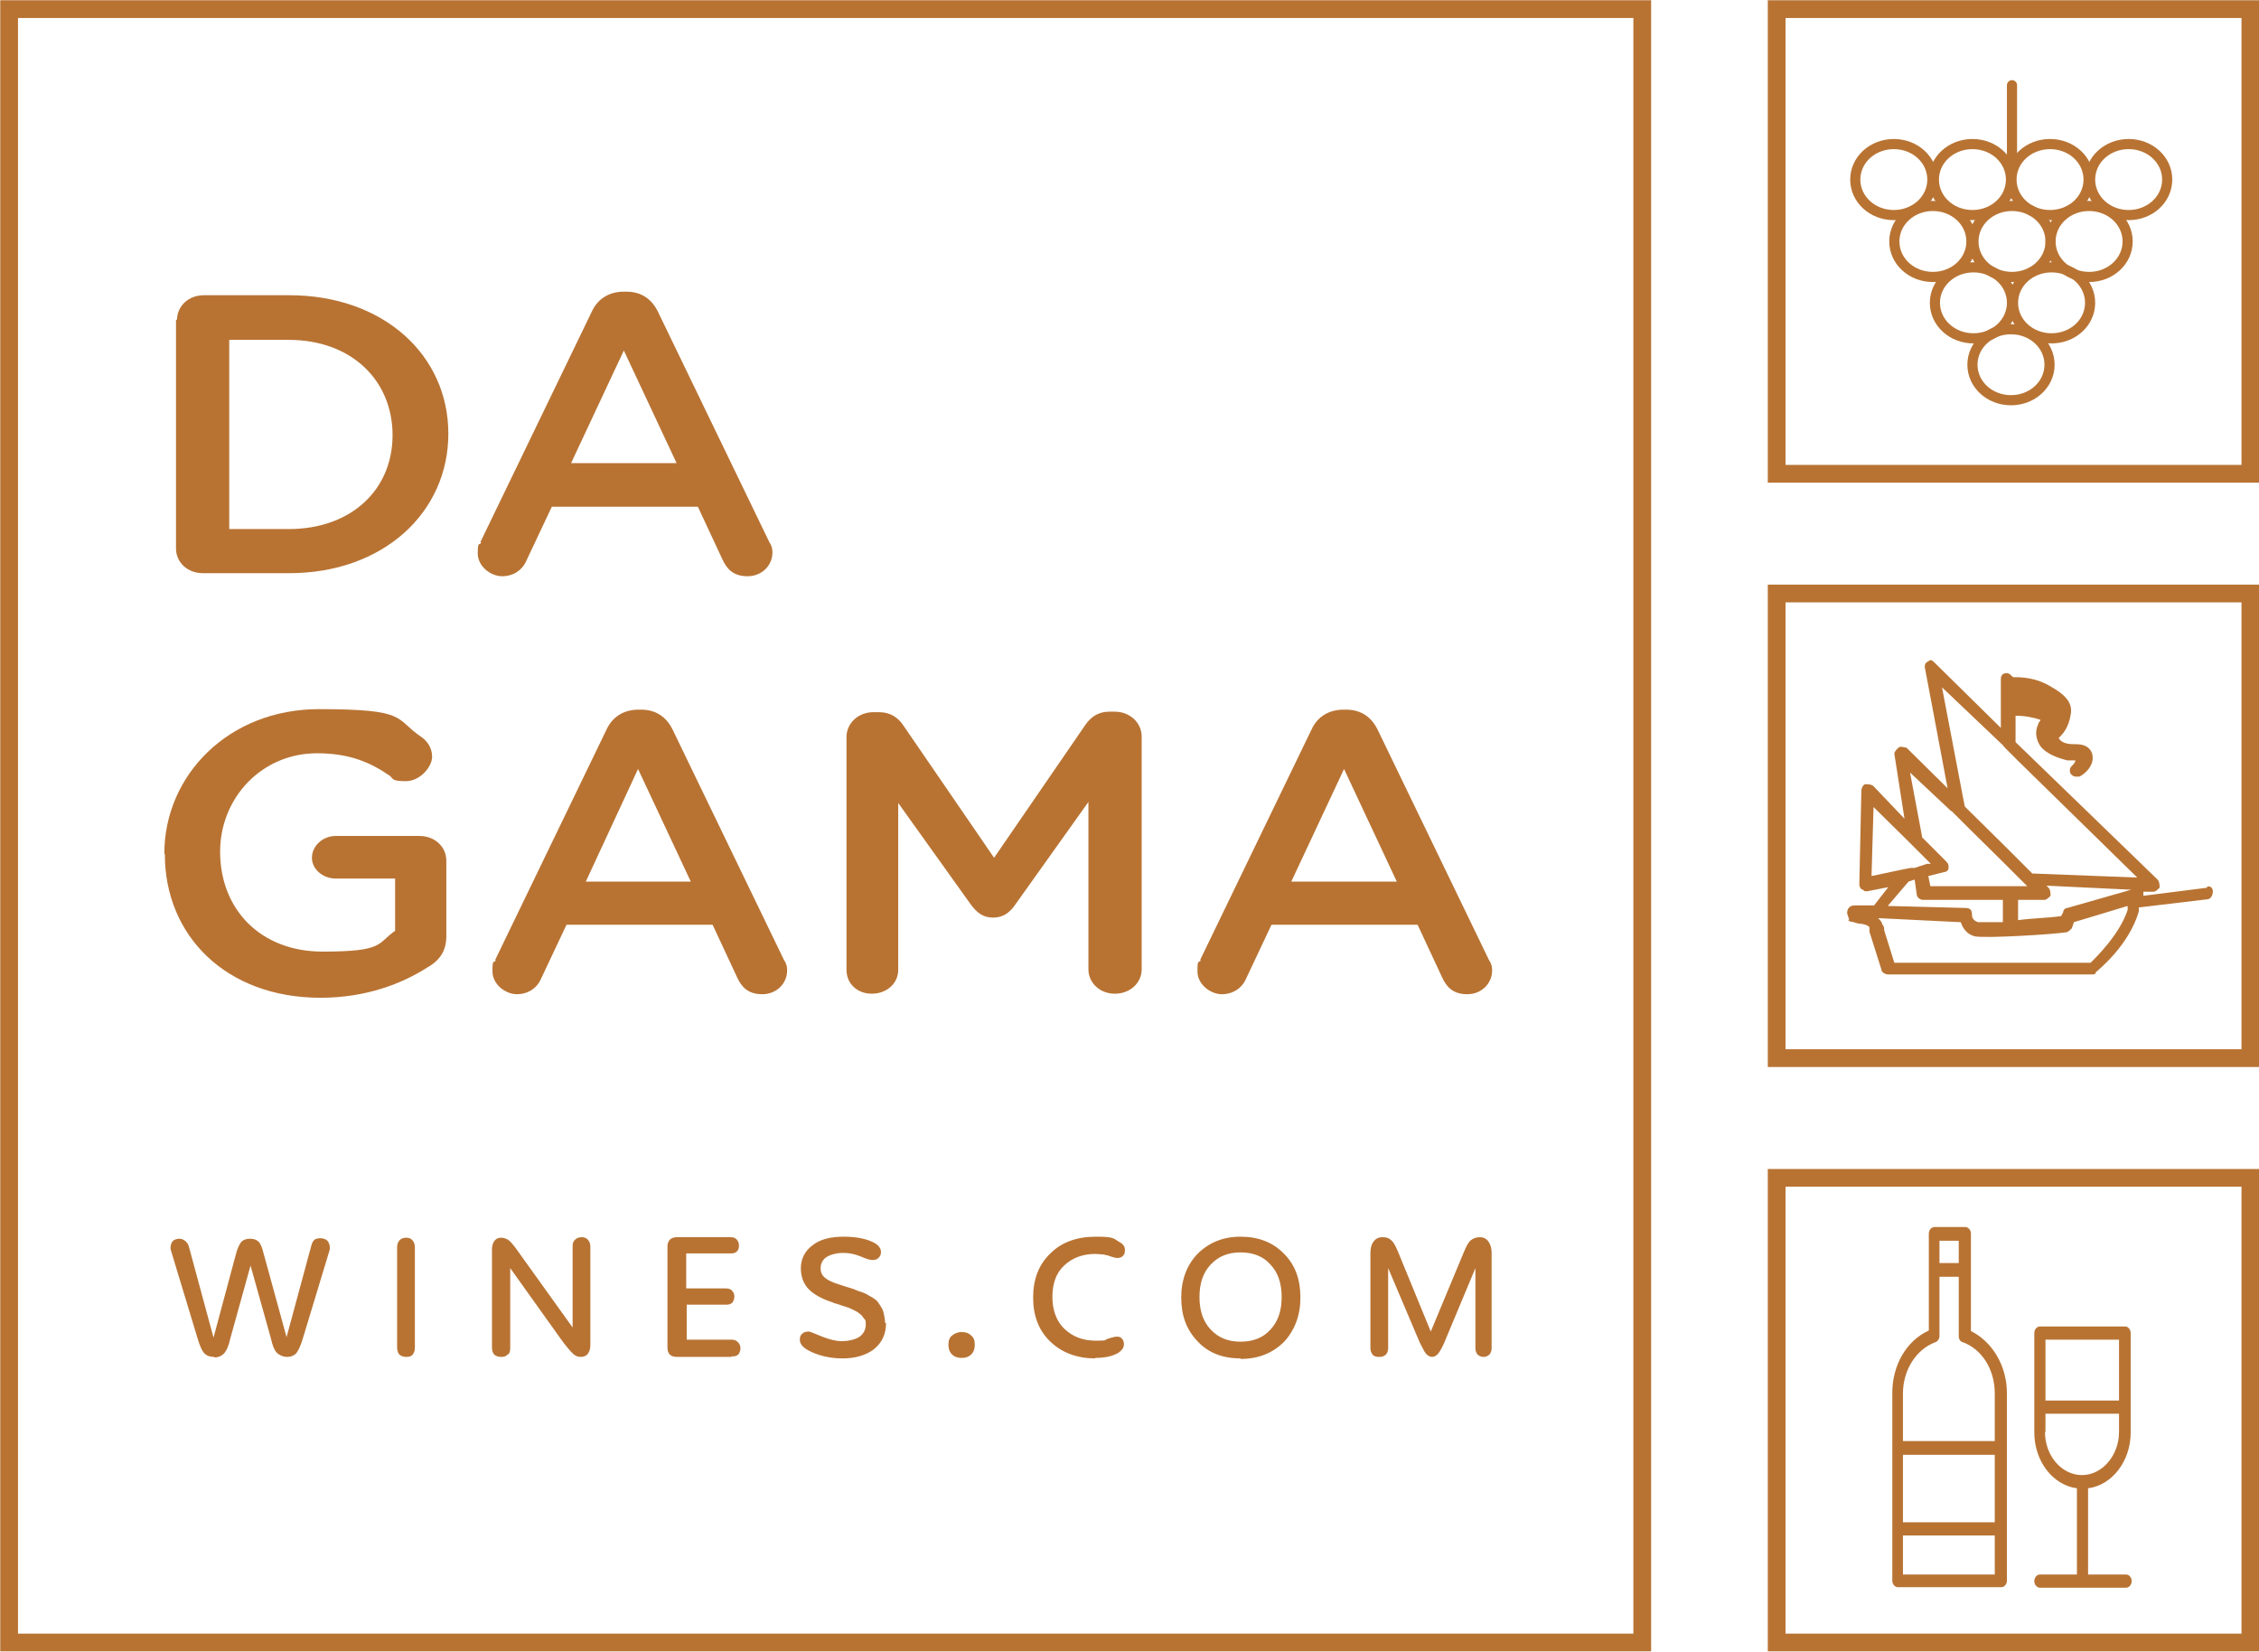
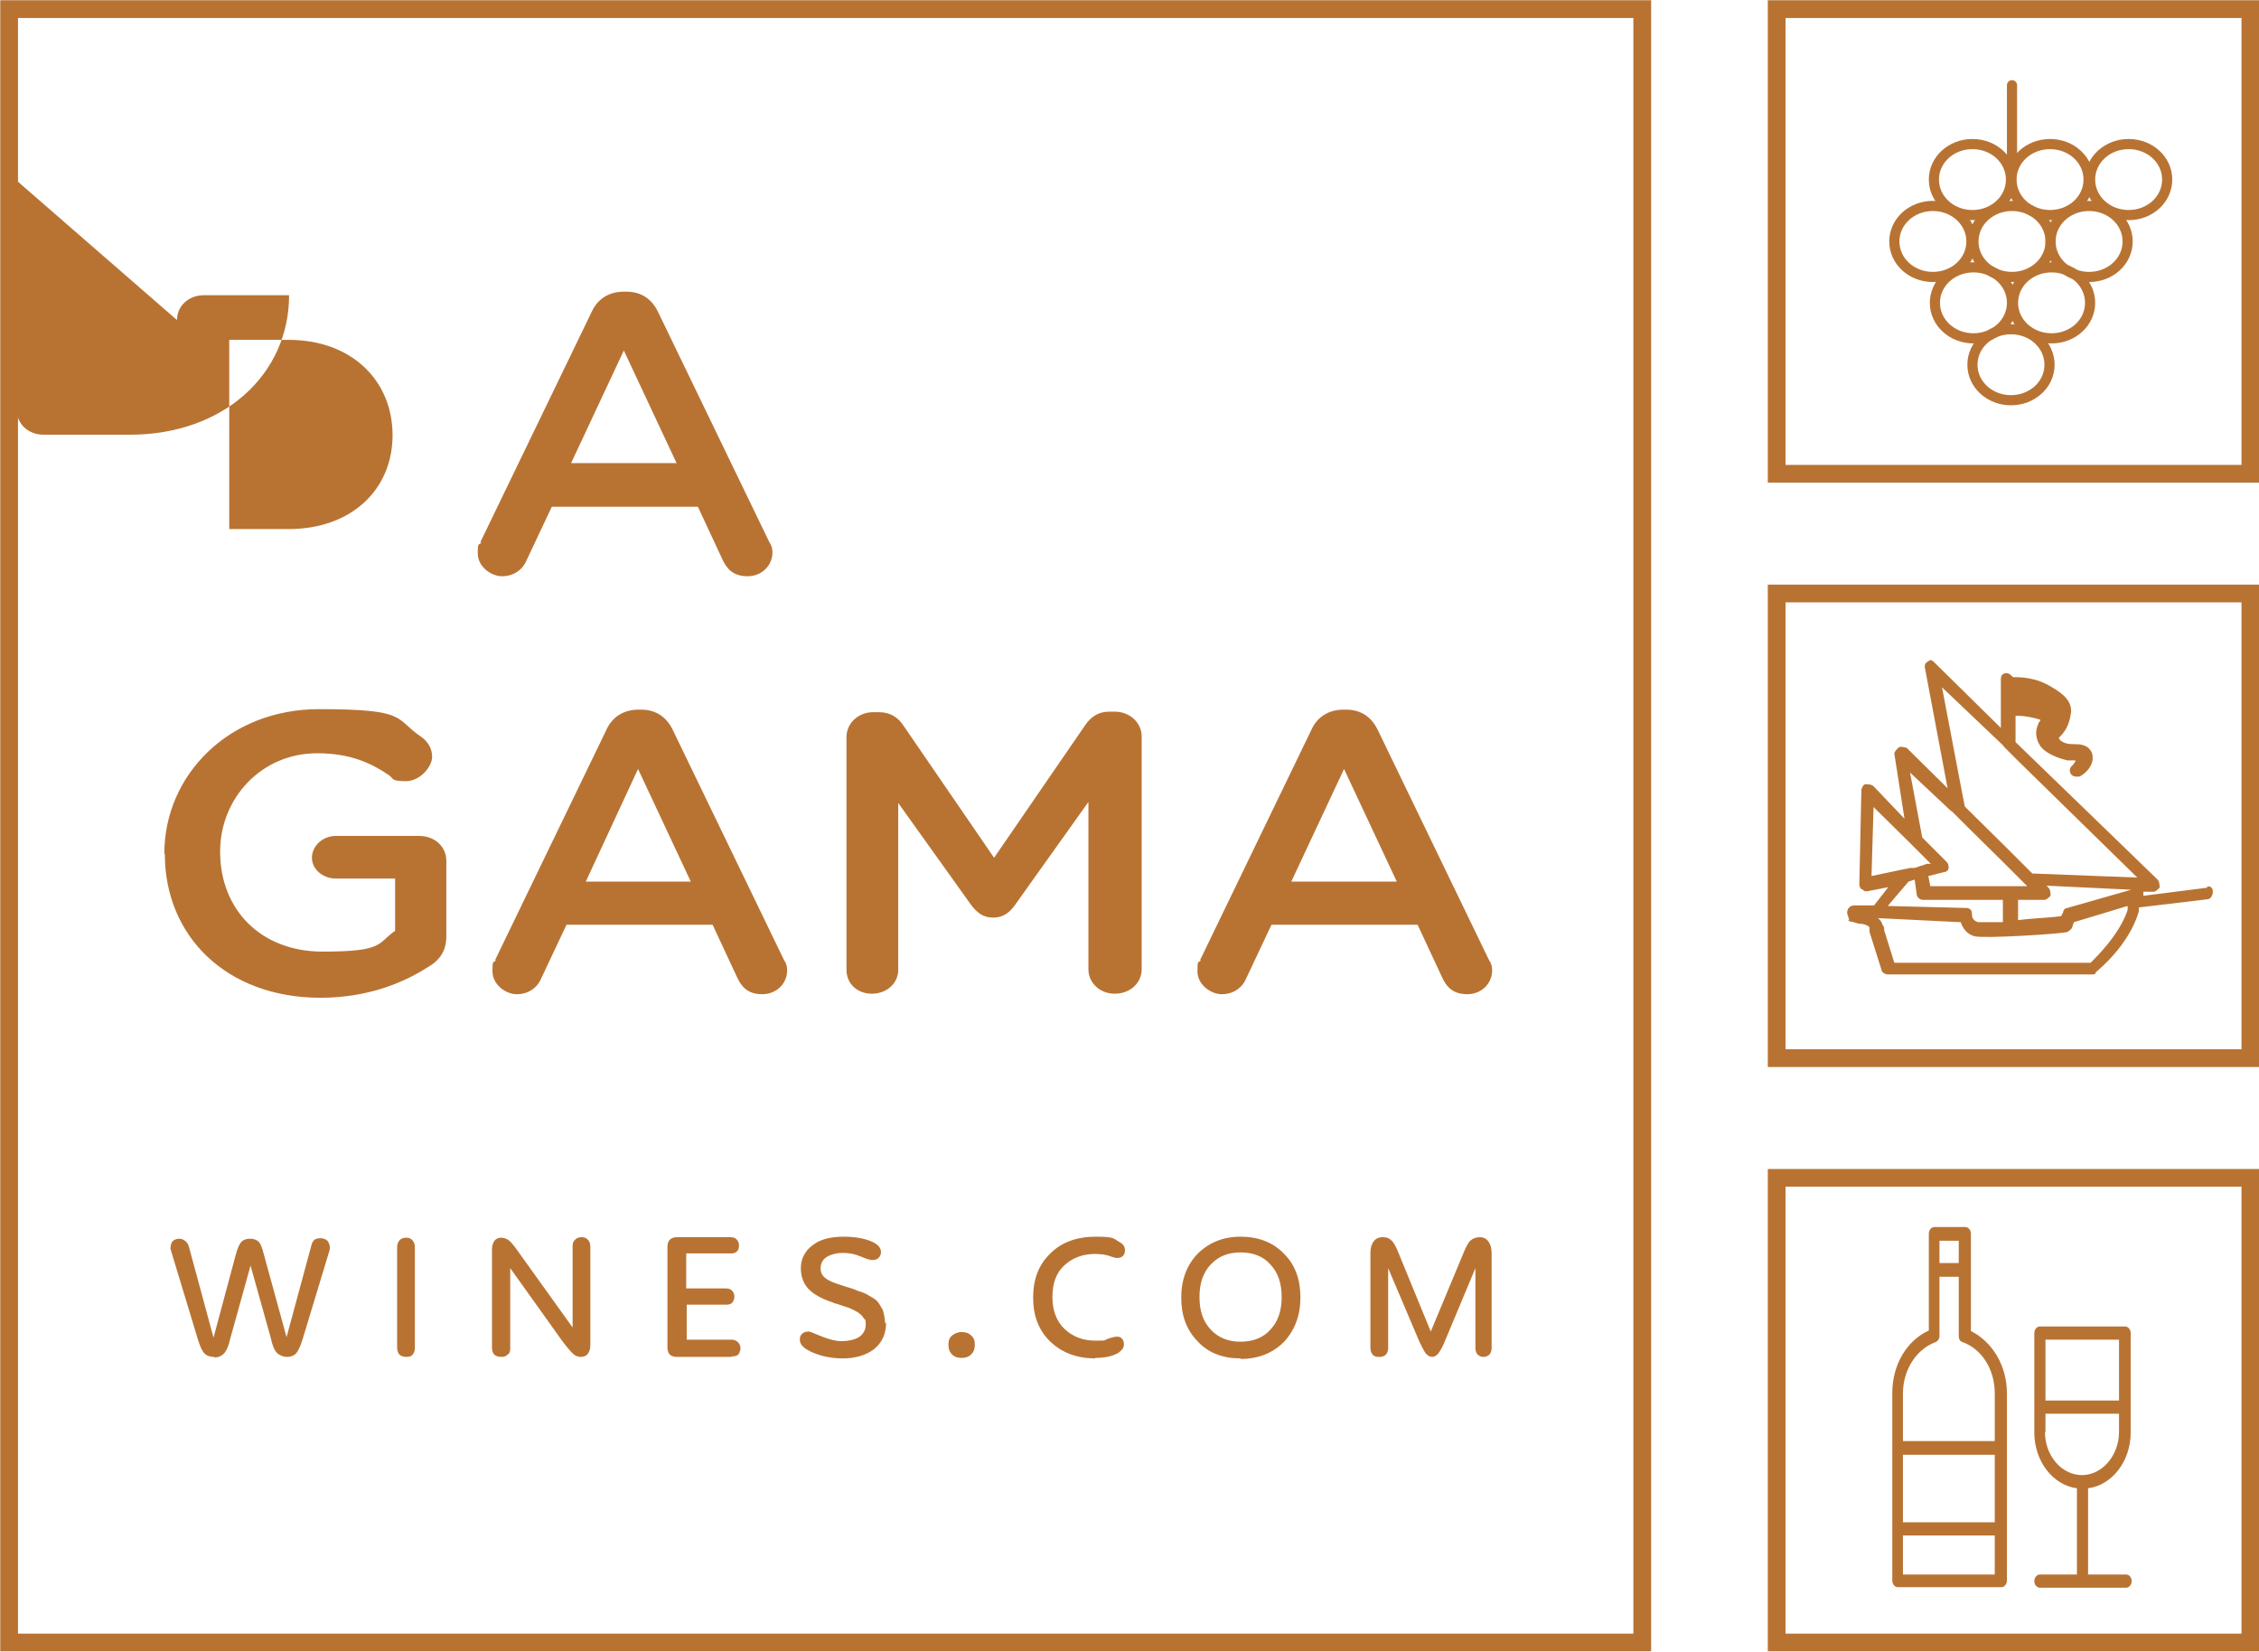
<svg xmlns="http://www.w3.org/2000/svg" viewBox="0 0 445.4 325.6" version="1.1" data-name="Layer 1" id="Layer_1">
  <defs>
    <style>
      .cls-1 {
        fill: #b87333;
        stroke-width: 0px;
      }

      .cls-2 {
        stroke-linecap: round;
        stroke-linejoin: round;
        stroke-width: 2px;
      }

      .cls-2, .cls-3 {
        fill: none;
        stroke: #b87333;
      }

      .cls-3 {
        stroke-width: 3.5px;
      }
    </style>
  </defs>
  <rect height="322" width="322" y="1.8" x="1.8" class="cls-3" />
-   <path d="M34.9,63.1c0-2.8,2.3-4.9,5.3-4.9h16.8c18.6,0,31.4,11.8,31.4,27.3h0c0,15.5-12.8,27.5-31.4,27.5h-17c-3,0-5.3-2.1-5.3-4.9v-45.1h.1ZM56.9,104.3c12.4,0,20.5-7.8,20.5-18.5h0c0-10.8-8.1-18.8-20.5-18.8h-11.7v37.3h11.7Z" class="cls-1" />
+   <path d="M34.9,63.1c0-2.8,2.3-4.9,5.3-4.9h16.8h0c0,15.5-12.8,27.5-31.4,27.5h-17c-3,0-5.3-2.1-5.3-4.9v-45.1h.1ZM56.9,104.3c12.4,0,20.5-7.8,20.5-18.5h0c0-10.8-8.1-18.8-20.5-18.8h-11.7v37.3h11.7Z" class="cls-1" />
  <path d="M94.7,106.9l22-45.5c1.1-2.4,3.3-3.9,6.3-3.9h.5c3,0,5,1.5,6.2,3.9l22,45.5c.5.7.6,1.4.6,2,0,2.6-2.1,4.7-4.9,4.7s-4.1-1.4-5-3.4l-4.8-10.3h-28.8l-5,10.6c-.8,1.9-2.6,3.1-4.8,3.1s-4.8-1.9-4.8-4.5.3-1.4.7-2.2ZM133.4,91.3l-10.4-22.2-10.4,22.2h20.9Z" class="cls-1" />
  <path d="M32.4,168.3h0c0-15.5,12.7-28.5,30.5-28.5s14.8,1.9,20.2,5.5c1,.7,2.1,2,2.1,3.9s-2.3,4.8-5.2,4.8-2.4-.5-3.2-1.1c-3.8-2.6-7.9-4.4-14.3-4.4-10.9,0-19.1,8.8-19.1,19.4h0c0,11.4,8,19.7,20.2,19.7s10.7-1.6,14.3-4.1v-10.3h-11.7c-2.5,0-4.7-1.8-4.7-4.1s2.1-4.3,4.7-4.3h16.5c3,0,5.3,2.1,5.3,4.9v14.8c0,2.8-1.1,4.7-3.7,6.2-5,3.2-12.1,6-21.1,6-18.6,0-30.7-12.2-30.7-28.3Z" class="cls-1" />
  <path d="M97.6,189.3l22-45.5c1.1-2.4,3.3-3.9,6.3-3.9h.5c3,0,5,1.5,6.2,3.9l22,45.5c.5.7.6,1.4.6,2,0,2.6-2.1,4.7-4.9,4.7s-4.1-1.4-5-3.4l-4.8-10.3h-28.8l-5,10.6c-.8,1.9-2.6,3.1-4.8,3.1s-4.8-1.9-4.8-4.5.2-1.5.7-2.2ZM136.2,173.8l-10.4-22.2-10.3,22.2h20.7Z" class="cls-1" />
  <path d="M166.9,145.3c0-2.7,2.3-4.9,5.3-4.9h1.1c2.3,0,3.8,1.1,4.8,2.6l17.9,26.1,18-26.2c1.1-1.6,2.6-2.6,4.7-2.6h1.1c3,0,5.3,2.2,5.3,4.9v45.9c0,2.7-2.3,4.8-5.3,4.8s-5.2-2.2-5.2-4.8v-33l-14.4,20.2c-1.1,1.6-2.4,2.6-4.4,2.6s-3.2-1-4.4-2.6l-14.3-20v32.9c0,2.7-2.3,4.7-5.2,4.7s-5-2-5-4.7v-45.9h-.1Z" class="cls-1" />
  <path d="M236.6,189.3l22-45.5c1.1-2.4,3.3-3.9,6.3-3.9h.5c3,0,5,1.5,6.2,3.9l22,45.5c.5.7.6,1.4.6,2,0,2.6-2.1,4.7-4.9,4.7s-4.1-1.4-5-3.4l-4.8-10.3h-28.8l-5,10.6c-.8,1.9-2.6,3.1-4.8,3.1s-4.8-1.9-4.8-4.5.2-1.5.7-2.2ZM275.4,173.8l-10.4-22.2-10.4,22.2h20.9Z" class="cls-1" />
  <path d="M42.2,267.5c-.8,0-1.4-.2-1.9-.7-.5-.5-.9-1.5-1.3-2.8l-5.3-17.5c-.2-.6,0-1.2.2-1.6.3-.5.9-.7,1.5-.7s1.5.5,1.8,1.4l4.9,18.1h0l4.4-16.4c.3-1.2.7-2,1.1-2.5.4-.4,1-.6,1.7-.6s1.3.2,1.7.6c.4.4.7,1.2,1,2.4l4.5,16.4h0l4.9-18.1c.1-.5.4-.9.6-1.1.3-.2.7-.3,1.2-.3s1.2.2,1.5.7c.3.5.4,1,.3,1.6l-5.3,17.5c-.4,1.4-.9,2.4-1.3,2.9-.5.5-1.1.7-1.8.7s-1.5-.3-2-.8c-.5-.5-.9-1.5-1.2-2.9l-4-14.3h0l-4,14.4c-.3,1.4-.7,2.3-1.2,2.9-.5.5-1.1.8-1.9.8ZM81.4,267c-.3.4-.7.5-1.3.5s-1.1-.2-1.4-.5c-.3-.4-.4-.9-.4-1.4v-19.6c0-.6.1-1,.4-1.4.3-.4.8-.6,1.4-.6s1,.2,1.3.6c.3.4.4.8.4,1.4v19.6c0,.6-.1,1-.4,1.4ZM100.1,267c-.3.4-.7.5-1.3.5s-1.1-.2-1.4-.5c-.3-.4-.4-.9-.4-1.4v-19.3c0-.7.2-1.3.5-1.7.3-.4.8-.6,1.3-.6s1.1.2,1.5.5c.4.3,1,1,1.7,2l10.9,15.2h0v-15.8c0-.6,0-1,.4-1.4.3-.4.8-.6,1.4-.6s1,.2,1.3.6c.3.4.4.8.4,1.4v19.3c0,.7-.2,1.3-.5,1.7-.3.4-.8.6-1.4.6s-1.1-.2-1.6-.7c-.5-.5-1.3-1.4-2.3-2.8l-10-14h0v15.6c0,.6,0,1-.4,1.4ZM144.1,267.5h-10.6c-1.3,0-1.9-.6-1.9-1.9v-19.8c0-1.2.6-1.9,1.9-1.9h10.5c.5,0,.9.1,1.2.4.3.3.5.7.5,1.2s-.1.9-.4,1.2c-.3.3-.7.4-1.1.4h-8.9v6.9h7.8c.5,0,.9.1,1.2.4.3.3.5.7.5,1.2s-.2.9-.4,1.2c-.3.3-.7.4-1.1.4h-7.9v6.9h8.9c.5,0,.9.2,1.2.5.3.3.5.7.5,1.2s-.2.9-.4,1.2c-.3.3-.7.4-1.2.4ZM174.7,260.8c0,2.2-.8,3.9-2.4,5.2-1.6,1.2-3.7,1.8-6.2,1.8s-5.1-.6-7.1-1.8c-.9-.6-1.3-1.2-1.3-1.9s.2-.9.5-1.2c.3-.3.8-.4,1.3-.4.2,0,1.1.4,2.6,1,1.5.6,2.8.9,3.9.9s2.7-.3,3.5-.9c.8-.6,1.2-1.4,1.2-2.4s-.1-.9-.4-1.2c-.2-.4-.5-.7-.8-.9-.3-.3-.7-.5-1.3-.8-.6-.3-1.1-.5-1.5-.6-.4-.1-.9-.3-1.8-.6-.3,0-.4-.1-.6-.2-2.2-.7-3.8-1.6-4.8-2.6-1-1-1.6-2.4-1.6-4.2s.8-3.4,2.3-4.5c1.5-1.2,3.6-1.7,6.2-1.7s4.9.5,6.3,1.4c.6.4,1,1,1,1.6s-.2.9-.5,1.2c-.3.3-.7.4-1.2.4s-1.1-.2-2.3-.7c-1.2-.5-2.3-.7-3.5-.7s-2.4.3-3.2.8c-.8.5-1.2,1.3-1.2,2.2s.3,1.5,1,2c.6.5,1.6.9,2.9,1.3.9.3,1.5.5,1.9.6.4.1.9.3,1.6.6.7.2,1.2.4,1.6.6.3.2.7.4,1.2.7.5.3.9.6,1.1.9.2.3.5.7.7,1.1.3.4.4.9.5,1.4.1.5.2,1,.2,1.6ZM191.5,267c-.5.5-1.1.7-1.9.7s-1.4-.2-1.9-.7c-.5-.5-.7-1.1-.7-1.9s.2-1.4.7-1.8c.5-.4,1.1-.7,1.9-.7s1.4.2,1.9.7c.5.4.7,1,.7,1.8s-.2,1.4-.7,1.9ZM216,267.8c-3.6,0-6.6-1.1-8.9-3.3-2.3-2.2-3.4-5.1-3.4-8.7s1.1-6.5,3.4-8.7c2.2-2.2,5.2-3.3,9-3.3s3.4.4,4.7,1.1c.7.4,1,.9,1,1.5s-.1.9-.4,1.2c-.3.3-.7.4-1.2.4-.2,0-.6-.1-1.2-.3-.5-.2-1-.3-1.5-.4-.5,0-1-.1-1.5-.1-2.6,0-4.6.8-6.2,2.3-1.6,1.5-2.3,3.6-2.3,6.2s.8,4.8,2.4,6.3c1.6,1.5,3.6,2.3,6.1,2.3s1.6-.1,2.5-.4c.9-.3,1.5-.4,1.7-.4.4,0,.8.1,1,.4.3.3.4.7.4,1.1,0,.7-.4,1.2-1.1,1.7-1.2.7-2.7,1-4.6,1ZM244.6,267.8c-3.5,0-6.4-1.1-8.5-3.4-2.2-2.3-3.2-5.1-3.2-8.6s1.1-6.4,3.2-8.6c2.2-2.2,5-3.4,8.5-3.4s6.4,1.1,8.6,3.4c2.2,2.2,3.2,5.1,3.2,8.6s-1.1,6.4-3.2,8.7c-2.2,2.2-5,3.4-8.6,3.4ZM244.6,264.5c2.5,0,4.5-.8,5.9-2.4,1.5-1.6,2.2-3.7,2.2-6.4s-.7-4.8-2.2-6.4c-1.4-1.6-3.4-2.4-5.9-2.4s-4.4.8-5.9,2.4c-1.5,1.6-2.2,3.7-2.2,6.4s.7,4.8,2.2,6.4c1.5,1.6,3.4,2.4,5.9,2.4ZM271.8,267.5c-.6,0-1-.2-1.2-.5-.3-.4-.4-.8-.4-1.3v-18.7c0-.9.2-1.7.6-2.2.4-.6,1-.9,1.8-.9s1.3.2,1.7.6c.5.4.9,1.2,1.4,2.4l6.4,15.6h0l6.5-15.6c.5-1.2.9-2,1.4-2.4.5-.4,1.1-.6,1.8-.6s1.3.3,1.7.9c.4.6.6,1.3.6,2.2v18.7c0,.5-.1.9-.4,1.3-.3.3-.7.5-1.2.5s-.9-.2-1.2-.5c-.3-.4-.4-.8-.4-1.3v-15.7h0l-6.1,14.6c-.4,1-.9,1.8-1.2,2.2-.3.4-.8.7-1.2.7s-.9-.2-1.3-.7c-.3-.4-.7-1.2-1.2-2.2l-6.2-14.6h0v15.7c0,.5-.1.9-.4,1.3-.3.3-.7.5-1.2.5Z" class="cls-1" />
  <path d="M435.2,175l-12.6,1.6v-.8h2c.4,0,.8-.4,1.2-.8,0-.4,0-1.2-.4-1.6l-28-27.1v-5.2c2,0,3.7.4,4.9.8,0,.4-.4.4-.4.8-.8,1.6-.4,3.2.4,4.4,1.2,1.6,3.7,2.4,5.3,2.8h1.6c0,.4-.4.8-.8,1.2-.4.4-.4,1.2,0,1.6.4.4.8.4.8.4h.8c1.6-.8,3.2-2.8,2.4-4.8-.8-1.6-2.4-1.6-3.7-1.6s-2.4-.4-2.8-1.2c.8-.8,2-2,2.4-4.8.4-2.4-1.6-4-3.7-5.2-3.2-2-6.1-2-7.7-2-.4-.4-.8-.8-1.2-.8-.8,0-1.2.4-1.2,1.2v9.6l-13-12.8c-.4-.4-.8-.8-1.2-.4-.8.4-.8.8-.8,1.2l4.5,23.9-8.1-8c-.4,0-1.2-.4-1.6,0-.4.4-.8.8-.8,1.2l2,12.8-6.1-6.4c-.4-.4-1.2-.4-1.6-.4s-.8.8-.8,1.2l-.4,18.3c0,.4,0,.8.4,1.2.4,0,.4.4.8.4h.4l4.1-.8-2.8,3.6h-3.7c-.4,0-.8,0-1.2.4-.4.4-.4.8-.4,1.2l.4,1.2c-.4,0,0,.4.4.4s1.2.4,1.6.4c.8,0,2,.4,2,.8v.8l2.4,7.6c0,.4.8.8,1.2.8h40.2c.4,0,.8,0,.8-.4.4-.4,6.5-5.2,8.5-12v-.8l13.4-1.6c.8,0,1.2-.8,1.2-1.6s-.8-1.2-1.2-.8ZM369.4,159.1l6.9,6.8,1.6,1.6.8.8.8.8.4.4.8.8h-.8l-1.2.4-1.2.4h-.8l-2,.4-5.7,1.2.4-13.6ZM395,147.1l.8.8.8.8,1.2,1.2,23.6,23.1-20.7-.8-2.8-2.8-2.4-2.4-7.3-7.2-.8-.8-.4-2-4.1-21.5,12.2,11.6ZM384.8,159.9l.8.8.8.8,1.6,1.6,7.3,7.2,1.6,1.6.8.8.4.4,1.2,1.2.4.4h-19.1l-.4-2,3.2-.8c.4,0,.8-.4.8-.8s0-.8-.4-1.2l-2.8-2.8-.4-.4-.8-.8-.8-.8-2.4-12.8,8.1,7.6ZM377.5,173.4l.4,2.8c0,.8.8,1.2,1.2,1.2h15.8v4.4h-4.9c-1.2-.4-1.2-1.2-1.2-1.6,0-.8-.4-1.2-1.2-1.2l-15.4-.4,4.1-4.8,1.2-.4ZM397.8,177.4h5.3c.4,0,.8-.4,1.2-.8,0-.4,0-1.2-.4-1.6l-.4-.4,16.7.8-12.6,3.6c-.4,0-.8.4-.8.8l-.4.8c-2.8.4-5.7.4-8.5.8v-4ZM412.1,189.8h-38.6l-2-6.4c0-.4,0-.8-.4-1.2,0-.4-.4-.8-.8-1.2l16.3.8c.4,1.2,1.2,2.4,2.8,2.8,2.4.4,15.4-.4,17.9-.8.4,0,.8-.4,1.2-.8l.4-1.2,10.6-3.2v.8c-1.6,4.8-6.1,9.2-7.3,10.4Z" class="cls-1" />
  <rect height="91.6" width="93.4" y="117" x="350.3" class="cls-3" />
  <rect height="91.6" width="93.4" y="232.2" x="350.3" class="cls-3" />
  <path d="M403.3,282.3v-3.6h14.5v3.6c0,4.6-3.3,8.5-7.3,8.5s-7.3-3.8-7.3-8.5ZM417.8,264.1v12h-14.5v-12h14.5ZM419.1,310.4h-7.4v-17c4.7-.6,8.4-5.3,8.4-11v-19.6c0-.7-.5-1.3-1.1-1.3h-16.8c-.6,0-1.1.6-1.1,1.3v19.6c0,5.7,3.7,10.4,8.4,11v17h-7.3c-.6,0-1.1.6-1.1,1.3s.5,1.3,1.1,1.3h17c.6,0,1.1-.6,1.1-1.3s-.5-1.3-1.1-1.3Z" class="cls-1" />
  <path d="M393.3,284.1h-18.1v-9.4c0-4.6,2.6-8.7,6.4-10.1.5-.2.8-.7.8-1.2v-11.7h3.8v11.7c0,.6.3,1.1.8,1.2,3.8,1.4,6.3,5.4,6.3,10.1v9.4ZM375.2,310.4v-7.7h18.1v7.7h-18.1ZM375.2,300.1v-13.3h18.1v13.3h-18.1ZM386.2,244.6v4.4h-3.8v-4.4h3.8ZM388.6,262.4v-19.2c0-.7-.5-1.3-1.1-1.3h-6.1c-.6,0-1.1.6-1.1,1.3v19.1c-4.4,2-7.2,6.8-7.2,12.3v37c0,.7.5,1.3,1.1,1.3h20.4c.6,0,1.1-.6,1.1-1.3v-36.9c0-5.5-2.9-10.2-7.1-12.3Z" class="cls-1" />
  <rect height="91.6" width="93.4" y="1.8" x="350.3" class="cls-3" />
  <path d="M388.9,42.4c4.2,0,7.6-3.1,7.6-7s-3.4-7-7.6-7-7.6,3.1-7.6,7,3.4,7,7.6,7Z" class="cls-2" />
-   <path d="M373.4,42.4c4.2,0,7.6-3.1,7.6-7s-3.4-7-7.6-7-7.6,3.1-7.6,7,3.4,7,7.6,7Z" class="cls-2" />
  <path d="M419.7,42.4c4.2,0,7.6-3.1,7.6-7s-3.4-7-7.6-7-7.6,3.1-7.6,7,3.4,7,7.6,7Z" class="cls-2" />
  <path d="M404.2,42.4c4.2,0,7.6-3.1,7.6-7s-3.4-7-7.6-7-7.6,3.1-7.6,7,3.4,7,7.6,7Z" class="cls-2" />
  <path d="M389.1,66.7c4.2,0,7.6-3.1,7.6-7s-3.4-7-7.6-7-7.6,3.1-7.6,7,3.4,7,7.6,7Z" class="cls-2" />
  <path d="M404.5,66.7c4.2,0,7.6-3.1,7.6-7s-3.4-7-7.6-7-7.6,3.1-7.6,7,3.4,7,7.6,7Z" class="cls-2" />
  <path d="M381.1,54.6c4.2,0,7.6-3.1,7.6-7s-3.4-7-7.6-7-7.6,3.1-7.6,7,3.4,7,7.6,7Z" class="cls-2" />
  <path d="M411.9,54.6c4.2,0,7.6-3.1,7.6-7s-3.4-7-7.6-7-7.6,3.1-7.6,7,3.4,7,7.6,7Z" class="cls-2" />
  <path d="M396.7,54.6c4.2,0,7.6-3.1,7.6-7s-3.4-7-7.6-7-7.6,3.1-7.6,7,3.4,7,7.6,7Z" class="cls-2" />
  <path d="M396.5,78.9c4.2,0,7.6-3.1,7.6-7s-3.4-7-7.6-7-7.6,3.1-7.6,7,3.4,7,7.6,7Z" class="cls-2" />
  <path d="M396.7,16.8v14.5" class="cls-2" />
</svg>